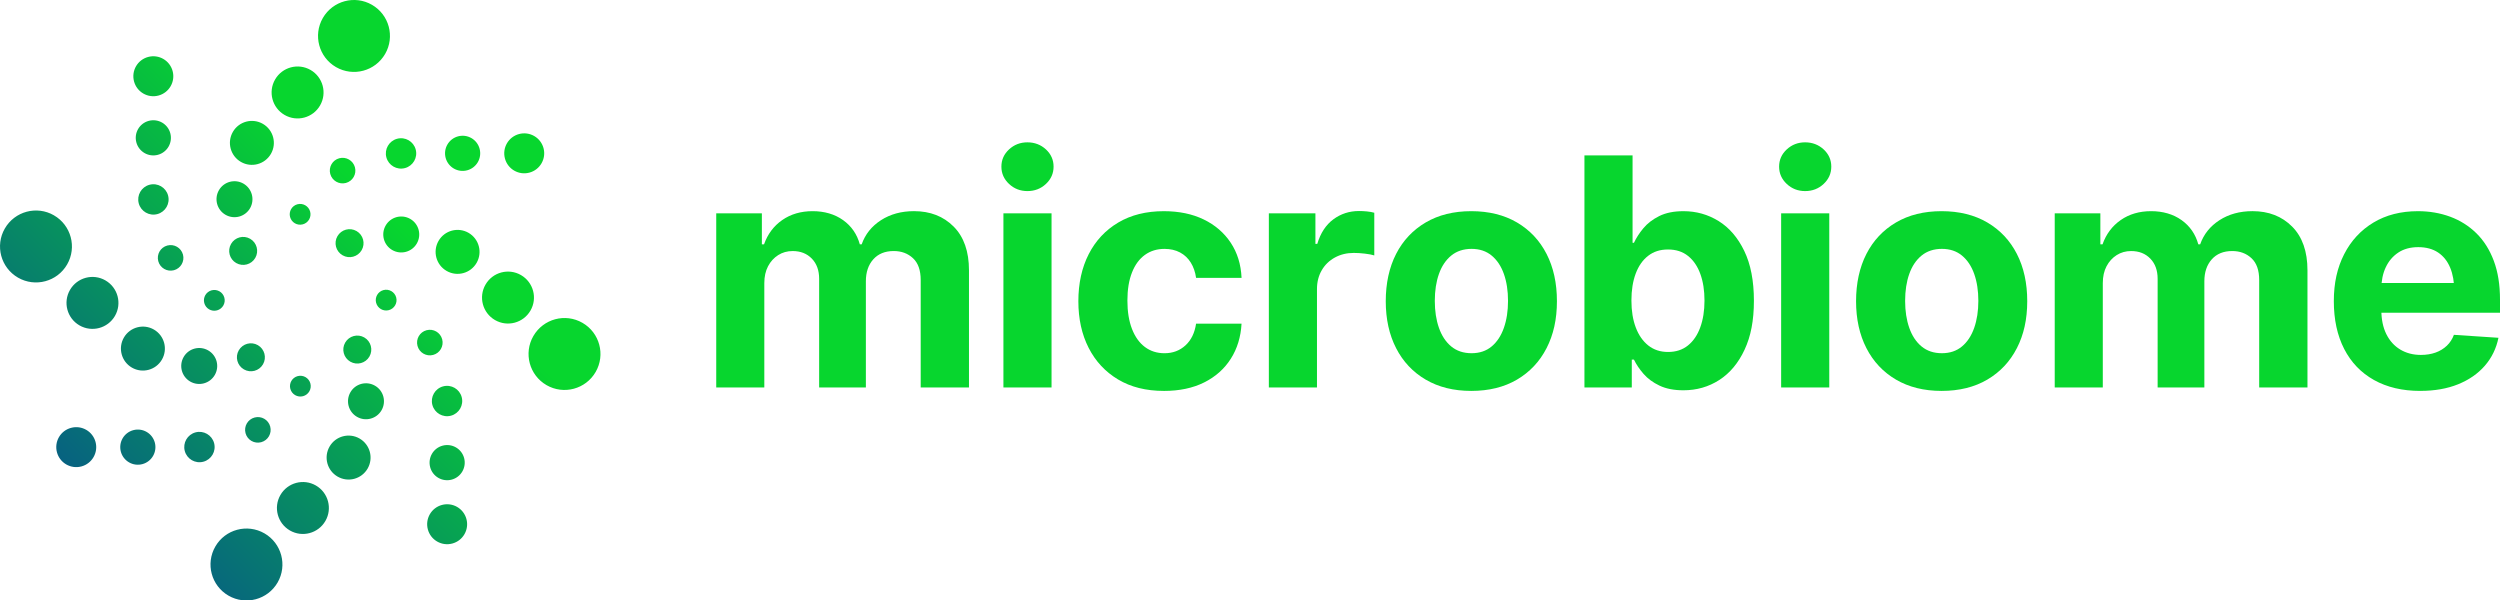
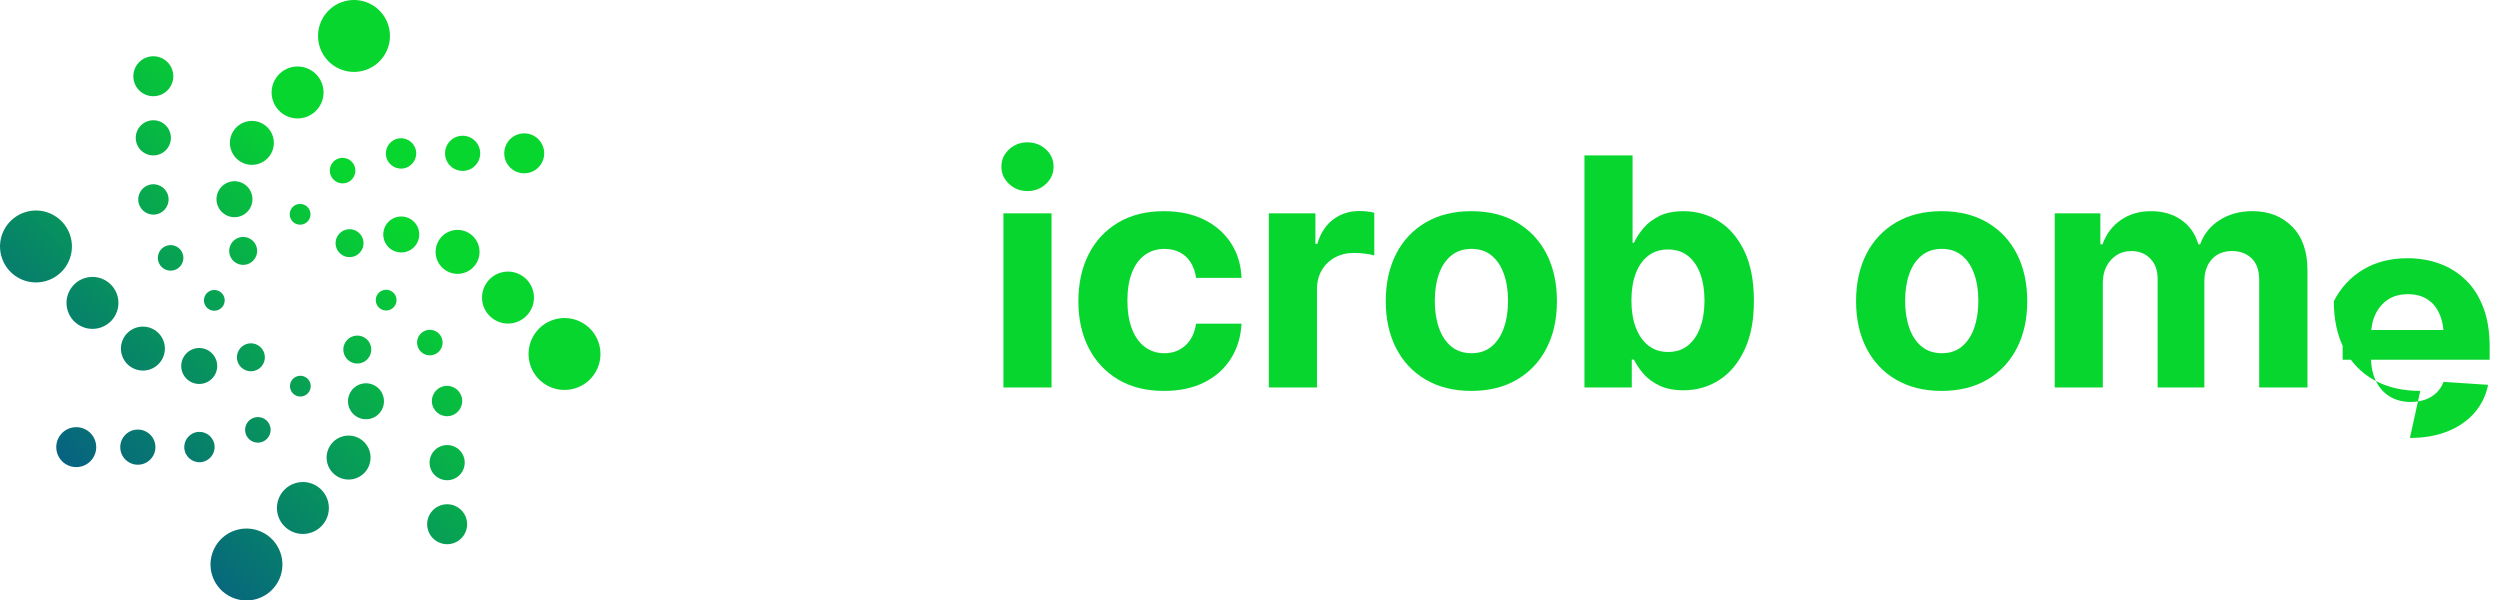
<svg xmlns="http://www.w3.org/2000/svg" id="Layer_2" data-name="Layer 2" viewBox="0 0 1782.76 428.19">
  <defs>
    <style> .cls-1 { fill: url(#Sfumatura_senza_nome_3); fill-rule: evenodd; } .cls-2 { fill: #07d62e; } </style>
    <linearGradient id="Sfumatura_senza_nome_3" data-name="Sfumatura senza nome 3" x1="356.42" y1="71.78" x2="71.78" y2="356.42" gradientUnits="userSpaceOnUse">
      <stop offset=".28" stop-color="#07d62e" />
      <stop offset="1" stop-color="#076280" />
    </linearGradient>
  </defs>
  <g id="Livello_1" data-name="Livello 1">
    <g>
      <path class="cls-1" d="M228.24,75.2c5.12-8.86,2.08-20.18-6.77-25.3-8.87-5.11-20.18-2.08-25.3,6.78-5.12,8.86-2.08,20.18,6.78,25.3,8.86,5.11,20.18,2.08,25.29-6.78M193.19,109.73c4.33-7.5,1.76-17.08-5.73-21.41-7.5-4.33-17.08-1.76-21.41,5.74-4.32,7.49-1.75,17.08,5.74,21.4,7.49,4.33,17.07,1.76,21.4-5.73ZM178.32,148.47c3.53-6.13,1.43-13.97-4.7-17.52-6.14-3.54-13.98-1.44-17.51,4.69-3.54,6.13-1.44,13.98,4.69,17.52,6.13,3.54,13.98,1.44,17.52-4.69ZM182.04,183.91c2.76-4.77,1.12-10.87-3.65-13.63-4.77-2.75-10.86-1.12-13.62,3.66-2.75,4.77-1.13,10.87,3.65,13.62,4.77,2.76,10.87,1.12,13.62-3.65ZM353,228.24c8.86,5.11,20.18,2.08,25.29-6.78,5.12-8.86,2.08-20.18-6.78-25.3-8.86-5.12-20.18-2.08-25.29,6.78-5.12,8.86-2.08,20.18,6.78,25.3ZM318.46,193.19c7.5,4.33,17.08,1.76,21.41-5.74,4.32-7.49,1.75-17.08-5.74-21.41-7.49-4.33-17.08-1.76-21.4,5.74-4.33,7.5-1.76,17.08,5.73,21.41ZM279.73,178.31c6.13,3.54,13.98,1.44,17.51-4.69,3.54-6.13,1.44-13.98-4.69-17.51-6.14-3.54-13.98-1.44-17.52,4.69-3.54,6.13-1.44,13.97,4.69,17.51ZM244.28,182.04c4.77,2.76,10.87,1.12,13.63-3.65,2.75-4.77,1.12-10.87-3.65-13.62-4.77-2.76-10.87-1.12-13.63,3.65-2.76,4.77-1.12,10.87,3.65,13.62ZM199.96,352.99c-5.11,8.86-2.08,20.18,6.78,25.3,8.85,5.11,20.18,2.08,25.3-6.78,5.12-8.86,2.08-20.18-6.78-25.3-8.86-5.11-20.18-2.07-25.3,6.78ZM235.01,318.46c-4.33,7.5-1.76,17.08,5.74,21.41,7.5,4.33,17.08,1.76,21.41-5.74,4.32-7.5,1.75-17.08-5.74-21.41-7.5-4.33-17.09-1.76-21.41,5.73ZM249.88,279.73c-3.53,6.13-1.44,13.98,4.7,17.52,6.13,3.54,13.98,1.43,17.51-4.7,3.54-6.14,1.44-13.98-4.69-17.51-6.14-3.54-13.98-1.45-17.52,4.69ZM246.16,244.29c-2.76,4.77-1.12,10.86,3.64,13.62,4.78,2.76,10.87,1.13,13.63-3.65,2.76-4.77,1.12-10.86-3.65-13.62-4.77-2.76-10.87-1.12-13.62,3.65ZM75.2,199.96c-8.86-5.11-20.18-2.08-25.29,6.78-5.12,8.86-2.08,20.19,6.77,25.3,8.86,5.12,20.18,2.08,25.3-6.77,5.12-8.86,2.08-20.19-6.78-25.3ZM109.74,235c-7.5-4.33-17.08-1.75-21.41,5.74-4.32,7.5-1.75,17.08,5.74,21.41,7.5,4.33,17.09,1.76,21.41-5.74,4.33-7.5,1.76-17.08-5.74-21.41ZM148.47,249.88c-6.13-3.54-13.98-1.44-17.51,4.69-3.54,6.14-1.44,13.98,4.69,17.52,6.14,3.54,13.98,1.44,17.52-4.7,3.54-6.13,1.44-13.97-4.7-17.51ZM183.91,246.15c-4.78-2.76-10.87-1.12-13.63,3.65-2.76,4.77-1.12,10.87,3.65,13.62,4.77,2.76,10.87,1.13,13.62-3.64,2.76-4.77,1.12-10.87-3.64-13.63ZM119.86,139.41c-1.55-5.77-7.48-9.2-13.26-7.65-5.78,1.55-9.21,7.48-7.66,13.26,1.55,5.78,7.49,9.2,13.27,7.65,5.77-1.55,9.2-7.48,7.65-13.26ZM121.45,95.05c-1.79-6.69-8.66-10.66-15.35-8.87-6.69,1.79-10.66,8.66-8.87,15.35,1.8,6.69,8.67,10.66,15.35,8.87,6.69-1.79,10.66-8.66,8.87-15.35ZM123.1,50.68c-2.04-7.6-9.85-12.11-17.45-10.07-7.6,2.03-12.11,9.85-10.07,17.45,2.03,7.6,9.84,12.11,17.45,10.07,7.59-2.03,12.11-9.85,10.07-17.45ZM159.98,212.26c-1.05-3.95-5.12-6.29-9.07-5.24-3.95,1.06-6.3,5.12-5.24,9.08,1.06,3.95,5.12,6.3,9.08,5.23,3.94-1.06,6.3-5.12,5.23-9.07ZM130.47,181.53c-1.3-4.86-6.31-7.75-11.16-6.45-4.87,1.31-7.75,6.3-6.45,11.17,1.31,4.86,6.31,7.75,11.17,6.45,4.86-1.31,7.75-6.3,6.45-11.17ZM38.48,153.55c-12.27-7.08-27.95-2.88-35.03,9.39-7.09,12.27-2.87,27.95,9.38,35.03,12.27,7.08,27.95,2.88,35.03-9.38,7.09-12.27,2.88-27.95-9.38-35.03ZM153.56,389.72c-7.09,12.27-2.89,27.96,9.38,35.03,12.26,7.09,27.94,2.89,35.03-9.38,7.07-12.26,2.88-27.95-9.39-35.03-12.26-7.07-27.95-2.88-35.02,9.38ZM389.73,274.64c12.27,7.08,27.94,2.88,35.03-9.39,7.08-12.26,2.88-27.95-9.38-35.02-12.27-7.09-27.94-2.89-35.03,9.38-7.09,12.26-2.88,27.95,9.38,35.03ZM139.42,308.33c-5.78,1.55-9.2,7.49-7.66,13.26,1.55,5.78,7.49,9.21,13.26,7.66,5.78-1.55,9.21-7.48,7.66-13.26-1.55-5.77-7.49-9.21-13.26-7.66ZM95.05,306.75c-6.69,1.8-10.66,8.67-8.87,15.35,1.8,6.69,8.67,10.66,15.35,8.87,6.69-1.79,10.66-8.67,8.88-15.35-1.8-6.68-8.67-10.66-15.36-8.87ZM50.68,305.1c-7.6,2.03-12.11,9.84-10.07,17.45,2.04,7.6,9.85,12.1,17.44,10.07,7.6-2.04,12.11-9.85,10.08-17.45-2.04-7.6-9.84-12.11-17.45-10.07ZM212.27,268.21c-3.96,1.06-6.3,5.13-5.24,9.07,1.06,3.95,5.12,6.3,9.07,5.24,3.95-1.06,6.3-5.12,5.24-9.07-1.06-3.95-5.12-6.3-9.07-5.24ZM181.54,297.73c-4.86,1.3-7.75,6.3-6.45,11.16,1.3,4.87,6.3,7.76,11.16,6.45,4.87-1.31,7.75-6.3,6.44-11.17-1.3-4.87-6.3-7.75-11.16-6.44ZM308.33,288.78c1.55,5.77,7.48,9.2,13.26,7.65,5.77-1.55,9.2-7.48,7.65-13.26-1.54-5.77-7.48-9.21-13.25-7.65-5.78,1.54-9.2,7.48-7.66,13.26ZM306.75,333.15c1.79,6.69,8.66,10.66,15.36,8.87,6.68-1.79,10.65-8.67,8.87-15.36-1.8-6.68-8.67-10.66-15.36-8.86-6.68,1.79-10.65,8.66-8.86,15.35ZM305.1,377.52c2.03,7.6,9.85,12.11,17.45,10.07,7.6-2.03,12.11-9.84,10.07-17.45-2.03-7.59-9.85-12.11-17.45-10.07-7.6,2.04-12.11,9.85-10.07,17.45ZM268.22,215.94c1.06,3.95,5.12,6.29,9.07,5.23,3.94-1.06,6.3-5.12,5.23-9.07-1.05-3.95-5.12-6.29-9.07-5.24-3.96,1.06-6.3,5.12-5.24,9.08ZM297.72,246.66c1.31,4.87,6.3,7.75,11.16,6.44,4.87-1.3,7.75-6.3,6.44-11.17-1.3-4.86-6.3-7.75-11.16-6.44-4.86,1.3-7.75,6.3-6.44,11.17ZM288.78,119.86c5.78-1.55,9.21-7.48,7.66-13.26-1.55-5.78-7.49-9.2-13.26-7.65-5.78,1.55-9.2,7.48-7.66,13.26,1.55,5.78,7.49,9.2,13.26,7.65ZM333.14,121.45c6.69-1.79,10.66-8.67,8.87-15.36-1.79-6.69-8.66-10.65-15.35-8.86-6.68,1.79-10.66,8.66-8.87,15.35,1.8,6.69,8.67,10.66,15.35,8.87ZM377.52,123.1c7.59-2.03,12.1-9.85,10.07-17.45-2.04-7.59-9.85-12.11-17.45-10.07-7.6,2.04-12.11,9.85-10.07,17.45,2.03,7.6,9.84,12.11,17.45,10.07ZM215.93,159.98c3.95-1.06,6.3-5.12,5.24-9.07-1.06-3.95-5.13-6.3-9.08-5.24-3.95,1.06-6.29,5.12-5.24,9.07,1.06,3.95,5.12,6.3,9.07,5.24ZM246.66,130.47c4.87-1.31,7.76-6.3,6.45-11.17-1.31-4.86-6.3-7.75-11.16-6.45-4.87,1.3-7.75,6.3-6.45,11.17,1.31,4.86,6.31,7.75,11.16,6.45ZM274.64,38.47c7.09-12.26,2.89-27.95-9.38-35.03-12.27-7.08-27.94-2.88-35.03,9.38-7.08,12.26-2.88,27.95,9.38,35.03,12.27,7.08,27.95,2.88,35.03-9.39Z" />
      <g>
-         <path class="cls-2" d="M510.75,276.31v-124.17h32.54v22.1h1.55c2.59-7.33,6.92-13.11,12.99-17.33,6.07-4.22,13.29-6.33,21.66-6.33s15.75,2.13,21.71,6.38c5.96,4.26,9.94,10.02,11.94,17.27h1.33c2.52-7.18,7.11-12.92,13.77-17.22,6.66-4.29,14.51-6.44,23.55-6.44,11.55,0,20.97,3.67,28.26,11,7.29,7.33,10.94,17.73,10.94,31.21v83.52h-34.43v-76.63c0-6.96-1.83-12.14-5.5-15.55-3.67-3.41-8.24-5.11-13.72-5.11-6.22,0-11.09,1.98-14.61,5.94-3.52,3.97-5.27,9.16-5.27,15.61v75.75h-33.32v-77.52c0-6-1.74-10.79-5.22-14.38-3.48-3.59-8.03-5.39-13.66-5.39-3.85,0-7.29.96-10.33,2.89-3.04,1.93-5.44,4.57-7.22,7.94-1.78,3.37-2.67,7.39-2.67,12.05v74.41h-34.32Z" />
        <path class="cls-2" d="M732.65,136.26c-5.11,0-9.48-1.7-13.11-5.11-3.63-3.41-5.44-7.52-5.44-12.33s1.81-8.9,5.44-12.27c3.63-3.36,8-5.05,13.11-5.05s9.59,1.69,13.22,5.05c3.63,3.37,5.44,7.46,5.44,12.27s-1.81,8.92-5.44,12.33c-3.63,3.41-8.03,5.11-13.22,5.11ZM715.54,276.31v-124.17h34.32v124.17h-34.32Z" />
        <path class="cls-2" d="M829.95,278.76c-12.66,0-23.55-2.72-32.65-8.16-9.11-5.45-16.1-12.96-20.99-22.55-4.89-9.58-7.33-20.67-7.33-33.26s2.46-23.92,7.38-33.54,11.94-17.14,21.05-22.55c9.11-5.41,19.95-8.11,32.54-8.11,10.81,0,20.27,1.96,28.37,5.89,8.11,3.92,14.53,9.44,19.27,16.55,4.74,7.11,7.33,15.47,7.77,25.1h-32.43c-.59-4.15-1.85-7.77-3.78-10.88-1.93-3.11-4.48-5.52-7.66-7.22-3.18-1.7-6.89-2.55-11.11-2.55-5.33,0-9.98,1.43-13.94,4.28-3.97,2.85-7.04,7.03-9.22,12.55-2.18,5.52-3.27,12.2-3.27,20.05s1.09,14.59,3.27,20.21c2.18,5.63,5.26,9.92,9.22,12.88,3.96,2.96,8.61,4.44,13.94,4.44,5.92,0,10.92-1.87,14.99-5.61,4.07-3.74,6.59-8.9,7.55-15.49h32.43c-.52,9.48-3.07,17.83-7.66,25.04-4.59,7.22-10.92,12.85-18.99,16.88-8.07,4.04-17.66,6.06-28.77,6.06Z" />
        <path class="cls-2" d="M904.82,276.31v-124.17h33.21v21.77h1.33c2.3-7.7,6.11-13.53,11.44-17.49,5.33-3.96,11.44-5.94,18.33-5.94,1.78,0,3.64.09,5.61.28,1.96.19,3.72.5,5.27.95v30.43c-1.63-.52-3.87-.95-6.72-1.28-2.85-.34-5.5-.5-7.94-.5-4.96,0-9.44,1.09-13.44,3.27-4,2.19-7.13,5.22-9.38,9.11-2.26,3.89-3.39,8.35-3.39,13.39v70.19h-34.32Z" />
        <path class="cls-2" d="M1049.16,278.76c-12.51,0-23.34-2.68-32.49-8.05-9.14-5.36-16.18-12.84-21.1-22.44-4.92-9.58-7.38-20.75-7.38-33.48s2.46-24.12,7.38-33.71c4.92-9.59,11.96-17.07,21.1-22.44,9.14-5.37,19.98-8.05,32.49-8.05s23.45,2.69,32.6,8.05c9.14,5.37,16.18,12.85,21.1,22.44,4.92,9.59,7.39,20.82,7.39,33.71s-2.46,23.9-7.39,33.48c-4.92,9.59-11.96,17.07-21.1,22.44-9.14,5.37-20.01,8.05-32.6,8.05ZM1049.38,251.88c5.7,0,10.48-1.61,14.33-4.83,3.85-3.22,6.75-7.65,8.72-13.27s2.95-12.03,2.95-19.21-.98-13.66-2.95-19.21c-1.96-5.55-4.87-9.92-8.72-13.11-3.85-3.18-8.63-4.78-14.33-4.78s-10.6,1.59-14.5,4.78c-3.88,3.18-6.81,7.55-8.77,13.11-1.97,5.55-2.95,11.96-2.95,19.21s.98,13.59,2.95,19.21c1.96,5.63,4.89,10.05,8.77,13.27,3.89,3.22,8.72,4.83,14.5,4.83Z" />
        <path class="cls-2" d="M1200.38,278.31c-6.66,0-12.33-1.11-16.99-3.33-4.66-2.22-8.46-5.01-11.38-8.38-2.93-3.37-5.2-6.76-6.83-10.16h-1.55v19.88h-33.76V110.83h34.32v62.31h1c1.55-3.41,3.78-6.85,6.66-10.33,2.89-3.48,6.66-6.38,11.33-8.72,4.66-2.33,10.44-3.5,17.33-3.5,9.11,0,17.45,2.35,25.05,7.05,7.59,4.71,13.68,11.79,18.27,21.27,4.59,9.48,6.89,21.32,6.89,35.54s-2.22,25.42-6.66,34.93c-4.44,9.52-10.46,16.72-18.05,21.6-7.59,4.89-16.12,7.33-25.6,7.33ZM1189.49,250.99c5.63,0,10.37-1.55,14.22-4.66,3.85-3.11,6.77-7.42,8.77-12.94,2-5.51,3-11.86,3-19.05s-.98-13.49-2.95-18.94c-1.96-5.44-4.87-9.72-8.72-12.83-3.85-3.11-8.63-4.66-14.33-4.66s-10.28,1.5-14.16,4.5c-3.89,2.99-6.85,7.22-8.89,12.66-2.04,5.44-3.06,11.86-3.06,19.27s1.04,13.73,3.11,19.21c2.07,5.48,5.06,9.76,8.94,12.83,3.89,3.07,8.57,4.61,14.05,4.61Z" />
-         <path class="cls-2" d="M1287.24,136.26c-5.11,0-9.48-1.7-13.11-5.11s-5.44-7.52-5.44-12.33,1.81-8.9,5.44-12.27c3.63-3.36,8-5.05,13.11-5.05s9.59,1.69,13.22,5.05c3.63,3.37,5.44,7.46,5.44,12.27s-1.81,8.92-5.44,12.33c-3.63,3.41-8.03,5.11-13.22,5.11ZM1270.14,276.31v-124.17h34.32v124.17h-34.32Z" />
        <path class="cls-2" d="M1384.54,278.76c-12.51,0-23.34-2.68-32.49-8.05-9.14-5.36-16.18-12.84-21.1-22.44-4.92-9.58-7.38-20.75-7.38-33.48s2.46-24.12,7.38-33.71c4.92-9.59,11.96-17.07,21.1-22.44,9.14-5.37,19.98-8.05,32.49-8.05s23.45,2.69,32.6,8.05c9.14,5.37,16.18,12.85,21.1,22.44,4.92,9.59,7.39,20.82,7.39,33.71s-2.46,23.9-7.39,33.48c-4.92,9.59-11.96,17.07-21.1,22.44-9.14,5.37-20.01,8.05-32.6,8.05ZM1384.77,251.88c5.7,0,10.48-1.61,14.33-4.83,3.85-3.22,6.75-7.65,8.72-13.27,1.96-5.63,2.95-12.03,2.95-19.21s-.98-13.66-2.95-19.21c-1.96-5.55-4.87-9.92-8.72-13.11-3.85-3.18-8.63-4.78-14.33-4.78s-10.6,1.59-14.5,4.78c-3.88,3.18-6.81,7.55-8.77,13.11-1.97,5.55-2.95,11.96-2.95,19.21s.98,13.59,2.95,19.21c1.96,5.63,4.89,10.05,8.77,13.27,3.89,3.22,8.72,4.83,14.5,4.83Z" />
        <path class="cls-2" d="M1465.23,276.31v-124.17h32.54v22.1h1.55c2.59-7.33,6.92-13.11,12.99-17.33,6.07-4.22,13.29-6.33,21.66-6.33s15.75,2.13,21.71,6.38c5.96,4.26,9.94,10.02,11.94,17.27h1.33c2.52-7.18,7.11-12.92,13.77-17.22,6.66-4.29,14.51-6.44,23.55-6.44,11.55,0,20.97,3.67,28.26,11,7.29,7.33,10.94,17.73,10.94,31.21v83.52h-34.43v-76.63c0-6.96-1.83-12.14-5.5-15.55-3.67-3.41-8.24-5.11-13.72-5.11-6.22,0-11.09,1.98-14.61,5.94-3.52,3.97-5.27,9.16-5.27,15.61v75.75h-33.32v-77.52c0-6-1.74-10.79-5.22-14.38-3.48-3.59-8.03-5.39-13.66-5.39-3.85,0-7.29.96-10.33,2.89s-5.44,4.57-7.22,7.94c-1.78,3.37-2.67,7.39-2.67,12.05v74.41h-34.32Z" />
-         <path class="cls-2" d="M1725.9,278.76c-12.74,0-23.73-2.59-32.99-7.77-9.26-5.18-16.35-12.57-21.27-22.16-4.92-9.59-7.38-20.94-7.38-34.04s2.46-23.92,7.38-33.54c4.92-9.63,11.89-17.14,20.88-22.55,9-5.41,19.57-8.11,31.71-8.11,8.22,0,15.88,1.32,22.99,3.94,7.11,2.63,13.33,6.56,18.66,11.77,5.33,5.22,9.48,11.77,12.44,19.66,2.96,7.88,4.44,17.12,4.44,27.71v9.33h-104.84v-21.21h88.19l-15.99,5.55c0-6.29-.96-11.77-2.89-16.44-1.93-4.66-4.8-8.27-8.61-10.83-3.82-2.55-8.54-3.83-14.16-3.83s-10.39,1.3-14.27,3.89c-3.89,2.59-6.87,6.11-8.94,10.55s-3.11,9.55-3.11,15.33v14.99c0,6.74,1.18,12.5,3.55,17.27,2.37,4.78,5.68,8.44,9.94,11,4.26,2.55,9.16,3.83,14.72,3.83,3.85,0,7.33-.56,10.44-1.67,3.11-1.11,5.79-2.74,8.05-4.89,2.25-2.15,3.94-4.74,5.05-7.77l31.76,2.11c-1.55,7.63-4.8,14.27-9.72,19.94-4.93,5.66-11.28,10.07-19.05,13.21-7.77,3.15-16.77,4.72-26.99,4.72Z" />
+         <path class="cls-2" d="M1725.9,278.76c-12.74,0-23.73-2.59-32.99-7.77-9.26-5.18-16.35-12.57-21.27-22.16-4.92-9.59-7.38-20.94-7.38-34.04c4.92-9.63,11.89-17.14,20.88-22.55,9-5.41,19.57-8.11,31.71-8.11,8.22,0,15.88,1.32,22.99,3.94,7.11,2.63,13.33,6.56,18.66,11.77,5.33,5.22,9.48,11.77,12.44,19.66,2.96,7.88,4.44,17.12,4.44,27.71v9.33h-104.84v-21.21h88.19l-15.99,5.55c0-6.29-.96-11.77-2.89-16.44-1.93-4.66-4.8-8.27-8.61-10.83-3.82-2.55-8.54-3.83-14.16-3.83s-10.39,1.3-14.27,3.89c-3.89,2.59-6.87,6.11-8.94,10.55s-3.11,9.55-3.11,15.33v14.99c0,6.74,1.18,12.5,3.55,17.27,2.37,4.78,5.68,8.44,9.94,11,4.26,2.55,9.16,3.83,14.72,3.83,3.85,0,7.33-.56,10.44-1.67,3.11-1.11,5.79-2.74,8.05-4.89,2.25-2.15,3.94-4.74,5.05-7.77l31.76,2.11c-1.55,7.63-4.8,14.27-9.72,19.94-4.93,5.66-11.28,10.07-19.05,13.21-7.77,3.15-16.77,4.72-26.99,4.72Z" />
      </g>
    </g>
  </g>
</svg>